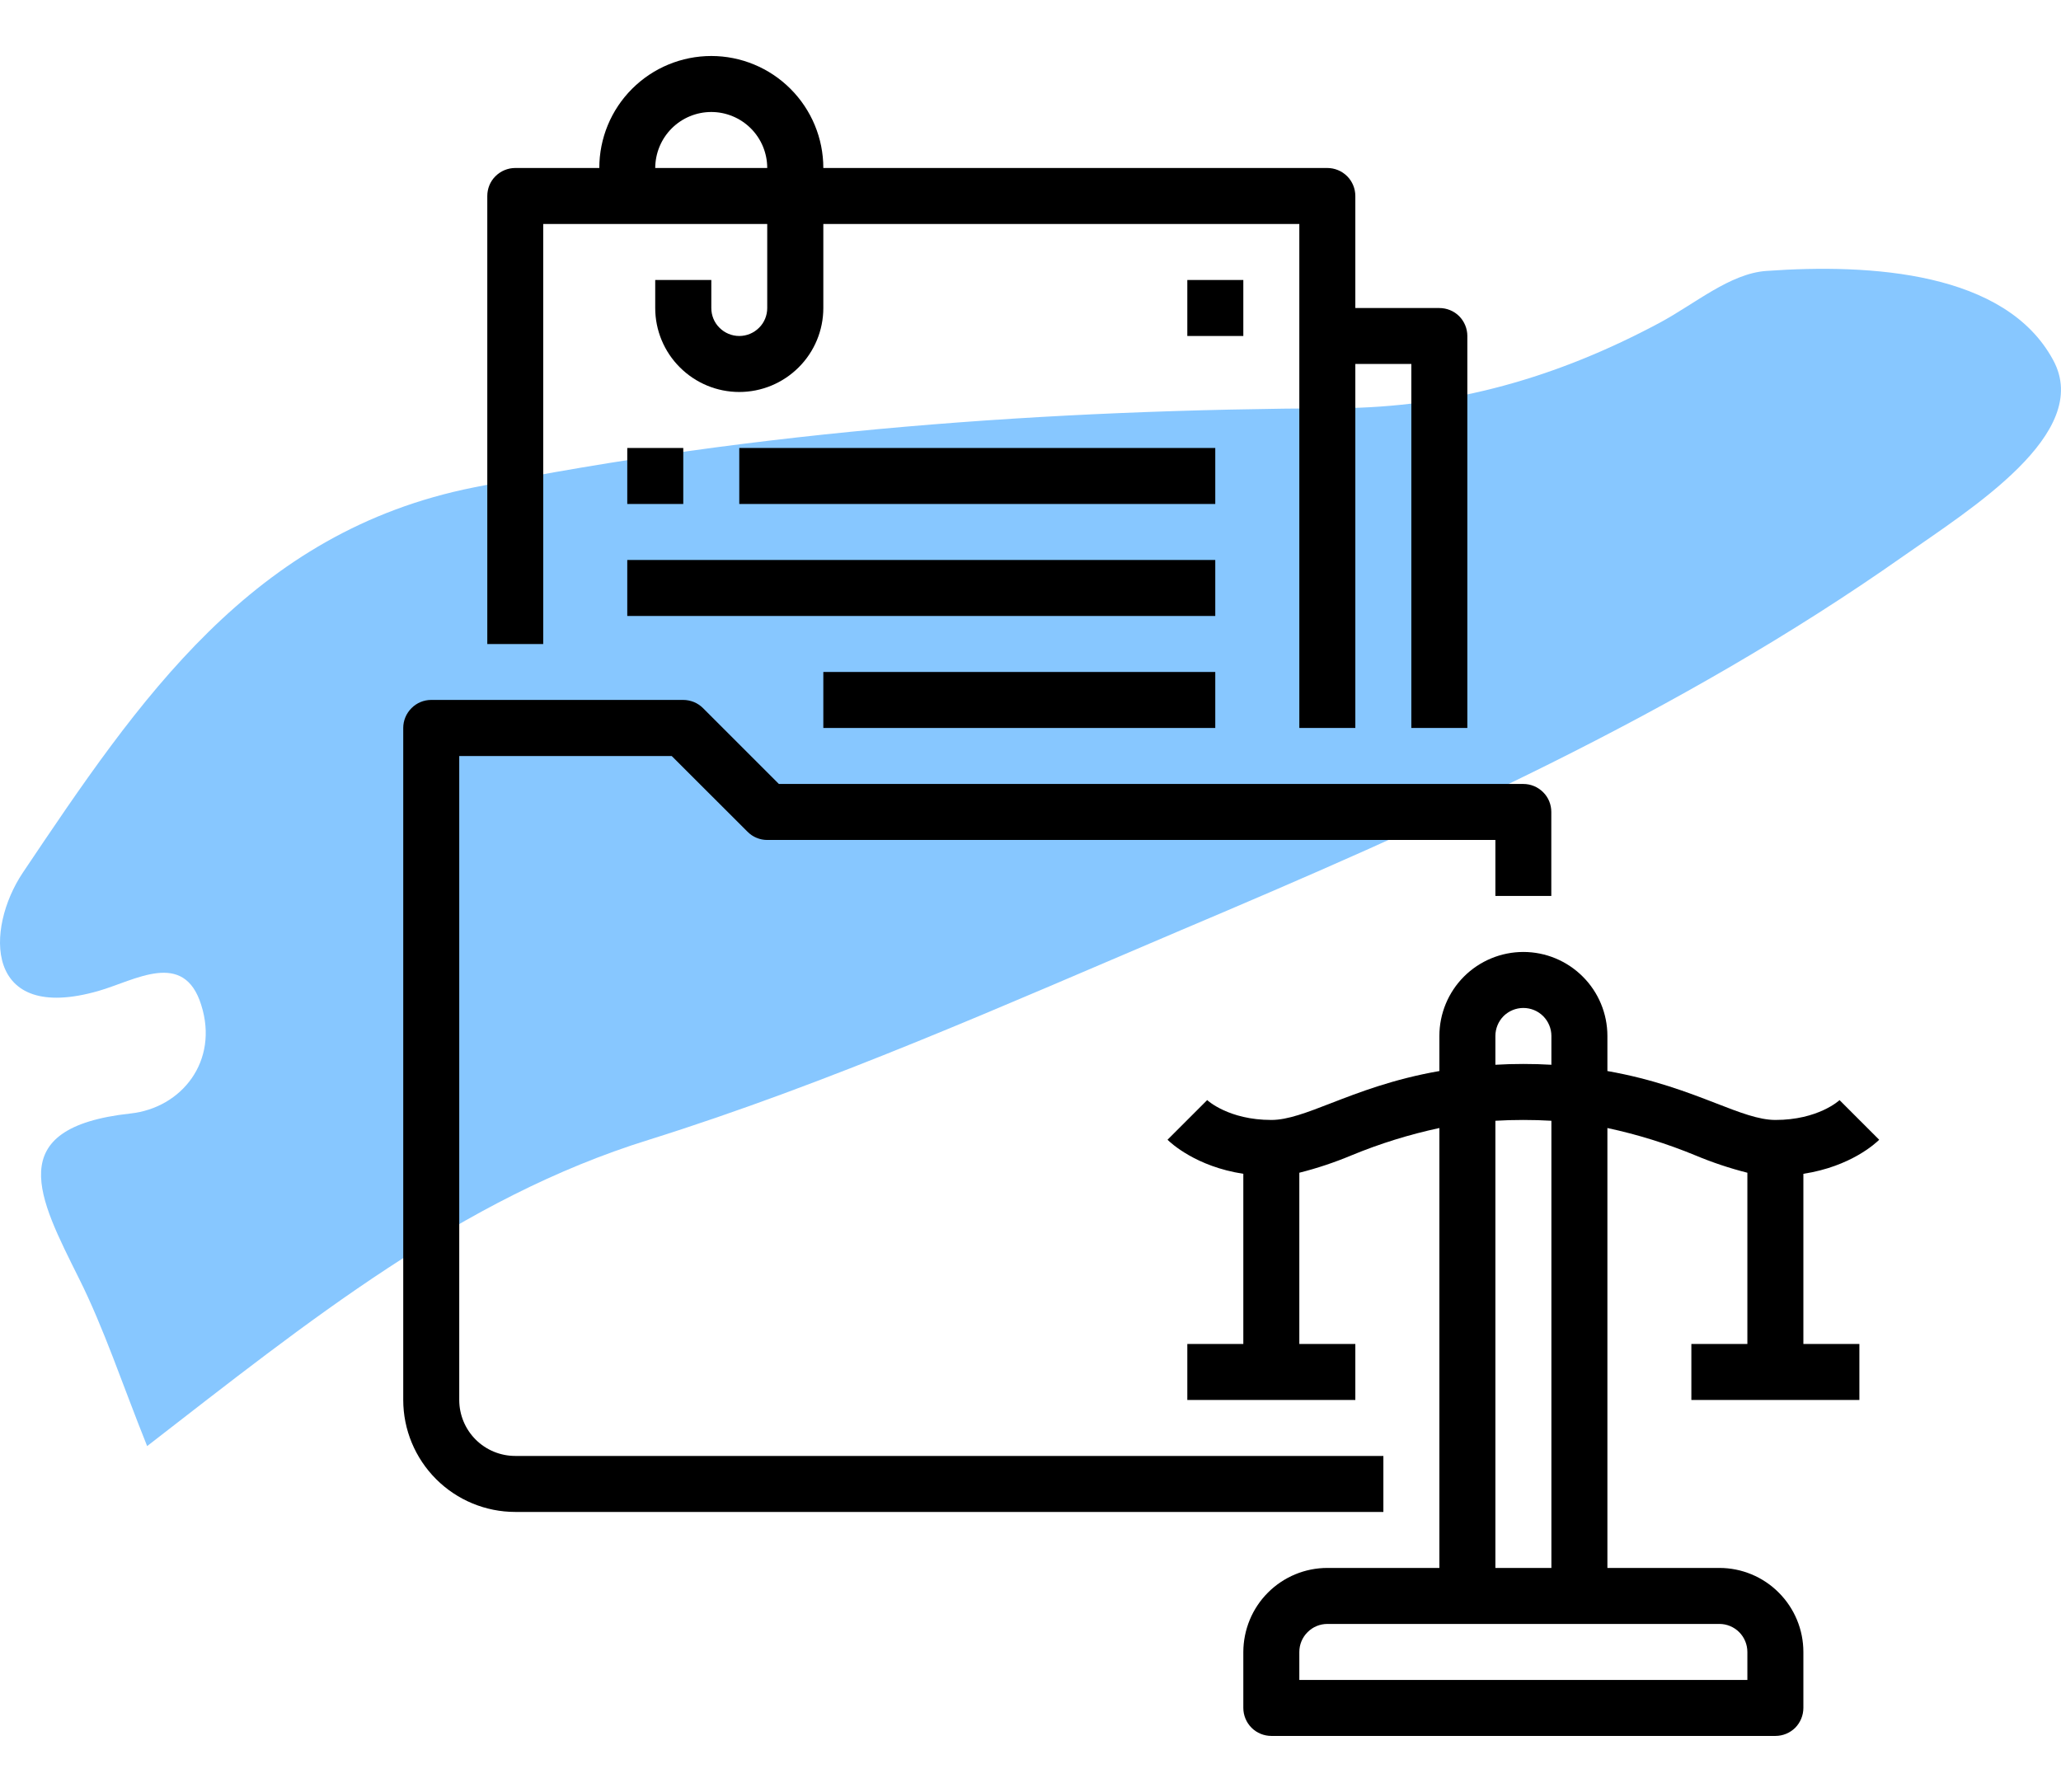
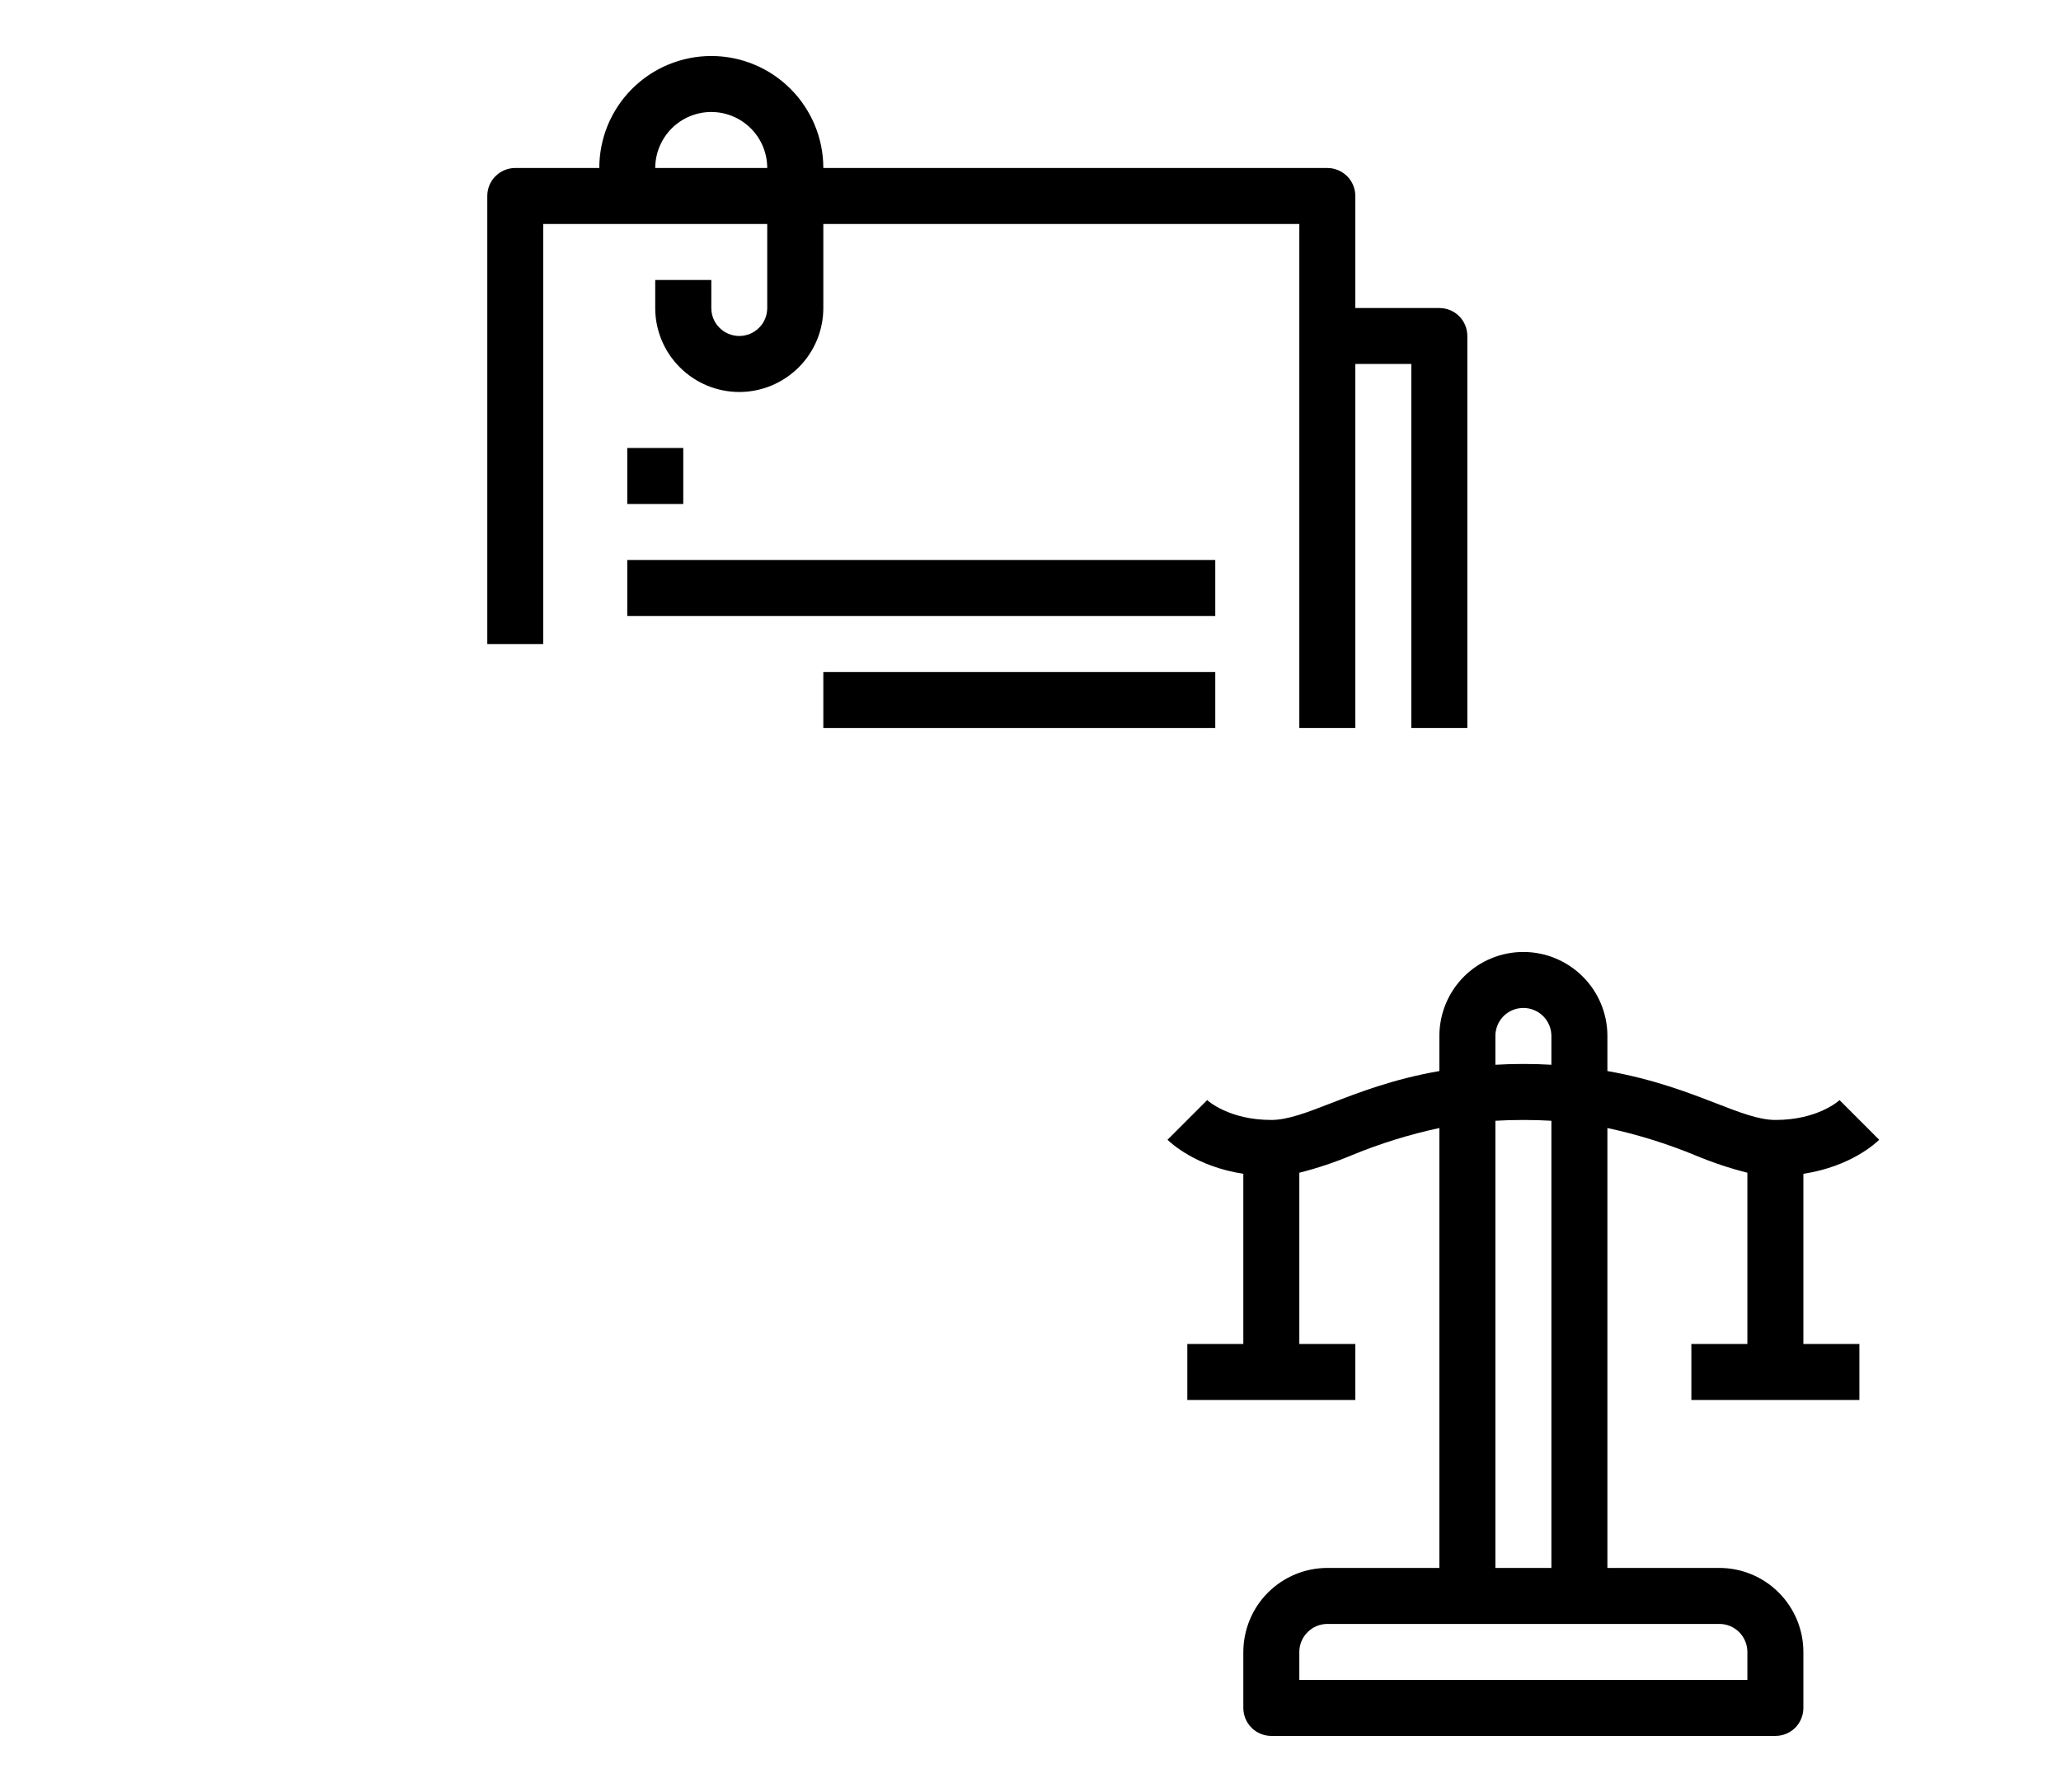
<svg xmlns="http://www.w3.org/2000/svg" width="23" height="20" viewBox="0 0 23 20" fill="none">
-   <path d="M1.455 12.428C0.008 12.587 0.438 13.376 0.879 14.264C1.162 14.829 1.363 15.445 1.642 16.14C3.436 14.751 5.144 13.371 7.242 12.721C9.257 12.089 11.213 11.218 13.172 10.385C15.948 9.21 18.72 7.981 21.241 6.207C21.978 5.689 23.361 4.838 22.912 4.018C22.382 3.037 20.888 2.94 19.711 3.024C19.305 3.053 18.914 3.392 18.522 3.602C17.383 4.212 16.214 4.548 14.927 4.556C11.697 4.57 8.494 4.799 5.288 5.44C2.81 5.934 1.552 7.808 0.254 9.741C-0.163 10.364 -0.183 11.428 1.099 11.06C1.508 10.943 2.053 10.595 2.246 11.218C2.444 11.842 2.029 12.366 1.455 12.428Z" fill="#87C7FF" />
  <path d="M20.125 13.101C20.655 13.02 20.936 12.756 20.971 12.721L20.529 12.279L20.533 12.275C20.523 12.285 20.287 12.5 19.813 12.5C19.629 12.5 19.415 12.417 19.145 12.312C18.835 12.192 18.449 12.044 17.938 11.954V11.562C17.938 11.314 17.839 11.075 17.663 10.9C17.487 10.724 17.249 10.625 17 10.625C16.752 10.625 16.513 10.724 16.337 10.9C16.162 11.075 16.063 11.314 16.063 11.562V11.954C15.552 12.043 15.166 12.192 14.856 12.312C14.585 12.417 14.371 12.5 14.188 12.5C13.713 12.5 13.477 12.284 13.468 12.275L13.471 12.279L13.029 12.721C13.065 12.756 13.346 13.02 13.875 13.101V15H13.25V15.625H15.125V15H14.5V13.089C14.699 13.039 14.893 12.974 15.082 12.895C15.399 12.764 15.727 12.662 16.063 12.59V17.5H14.813C14.564 17.5 14.326 17.599 14.15 17.775C13.974 17.951 13.876 18.189 13.875 18.438V19.062C13.875 19.145 13.908 19.225 13.967 19.284C14.025 19.342 14.105 19.375 14.188 19.375H19.813C19.896 19.375 19.975 19.342 20.034 19.284C20.092 19.225 20.125 19.145 20.125 19.062V18.438C20.125 18.189 20.026 17.951 19.85 17.775C19.675 17.599 19.436 17.5 19.188 17.5H17.938V12.59C18.273 12.662 18.602 12.764 18.919 12.895C19.108 12.974 19.302 13.039 19.5 13.089V15H18.875V15.625H20.75V15H20.125V13.101ZM16.688 11.562C16.688 11.48 16.721 11.4 16.779 11.341C16.838 11.283 16.917 11.25 17 11.25C17.083 11.25 17.163 11.283 17.221 11.341C17.28 11.4 17.313 11.48 17.313 11.562V11.884C17.212 11.878 17.109 11.875 17 11.875C16.892 11.875 16.788 11.878 16.688 11.884V11.562ZM19.5 18.438V18.75H14.5V18.438C14.5 18.355 14.533 18.275 14.592 18.217C14.65 18.158 14.73 18.125 14.813 18.125H19.188C19.271 18.125 19.35 18.158 19.409 18.217C19.467 18.275 19.5 18.355 19.5 18.438ZM17.313 17.5H16.688V12.509C16.787 12.503 16.891 12.5 17 12.5C17.109 12.5 17.213 12.503 17.313 12.509V17.5Z" fill="black" />
-   <path d="M15.438 16.25H5.75C5.584 16.25 5.425 16.184 5.308 16.067C5.191 15.95 5.125 15.791 5.125 15.625V8.438H7.496L8.342 9.283C8.371 9.312 8.405 9.336 8.443 9.351C8.481 9.367 8.521 9.375 8.562 9.375H16.688V10H17.312V9.062C17.312 8.98 17.28 8.9 17.221 8.842C17.162 8.783 17.083 8.75 17 8.75H8.692L7.846 7.904C7.817 7.875 7.783 7.852 7.745 7.836C7.707 7.821 7.666 7.812 7.625 7.812H4.812C4.73 7.812 4.65 7.845 4.592 7.904C4.533 7.963 4.5 8.042 4.5 8.125V15.625C4.5 15.956 4.632 16.274 4.867 16.509C5.101 16.743 5.419 16.875 5.75 16.875H15.438V16.25Z" fill="black" />
  <path d="M6.062 2.5H8.562V3.438C8.562 3.52 8.53 3.6 8.471 3.658C8.412 3.717 8.333 3.75 8.25 3.75C8.167 3.75 8.088 3.717 8.029 3.658C7.97 3.6 7.938 3.52 7.938 3.438V3.125H7.312V3.438C7.312 3.686 7.411 3.925 7.587 4.1C7.763 4.276 8.001 4.375 8.25 4.375C8.499 4.375 8.737 4.276 8.913 4.1C9.089 3.925 9.188 3.686 9.188 3.438V2.5H14.5V8.125H15.125V4.062H15.75V8.125H16.375V3.75C16.375 3.667 16.342 3.588 16.284 3.529C16.225 3.47 16.145 3.438 16.062 3.438H15.125V2.188C15.125 2.105 15.092 2.025 15.034 1.967C14.975 1.908 14.895 1.875 14.812 1.875H9.188C9.188 1.543 9.056 1.226 8.821 0.991C8.587 0.757 8.269 0.625 7.938 0.625C7.606 0.625 7.288 0.757 7.054 0.991C6.819 1.226 6.688 1.543 6.688 1.875H5.75C5.667 1.875 5.588 1.908 5.529 1.967C5.47 2.025 5.438 2.105 5.438 2.188V7.188H6.062V2.5ZM7.938 1.25C8.103 1.25 8.262 1.316 8.379 1.433C8.496 1.55 8.562 1.709 8.562 1.875H7.312C7.313 1.709 7.379 1.55 7.496 1.433C7.613 1.316 7.772 1.25 7.938 1.25Z" fill="black" />
  <path d="M7 5H7.625V5.625H7V5Z" fill="black" />
-   <path d="M8.25 5H13.562V5.625H8.25V5Z" fill="black" />
  <path d="M7 6.25H13.562V6.875H7V6.25Z" fill="black" />
  <path d="M9.188 7.5H13.562V8.125H9.188V7.5Z" fill="black" />
-   <path d="M13.25 3.125H13.875V3.75H13.25V3.125Z" fill="black" />
</svg>